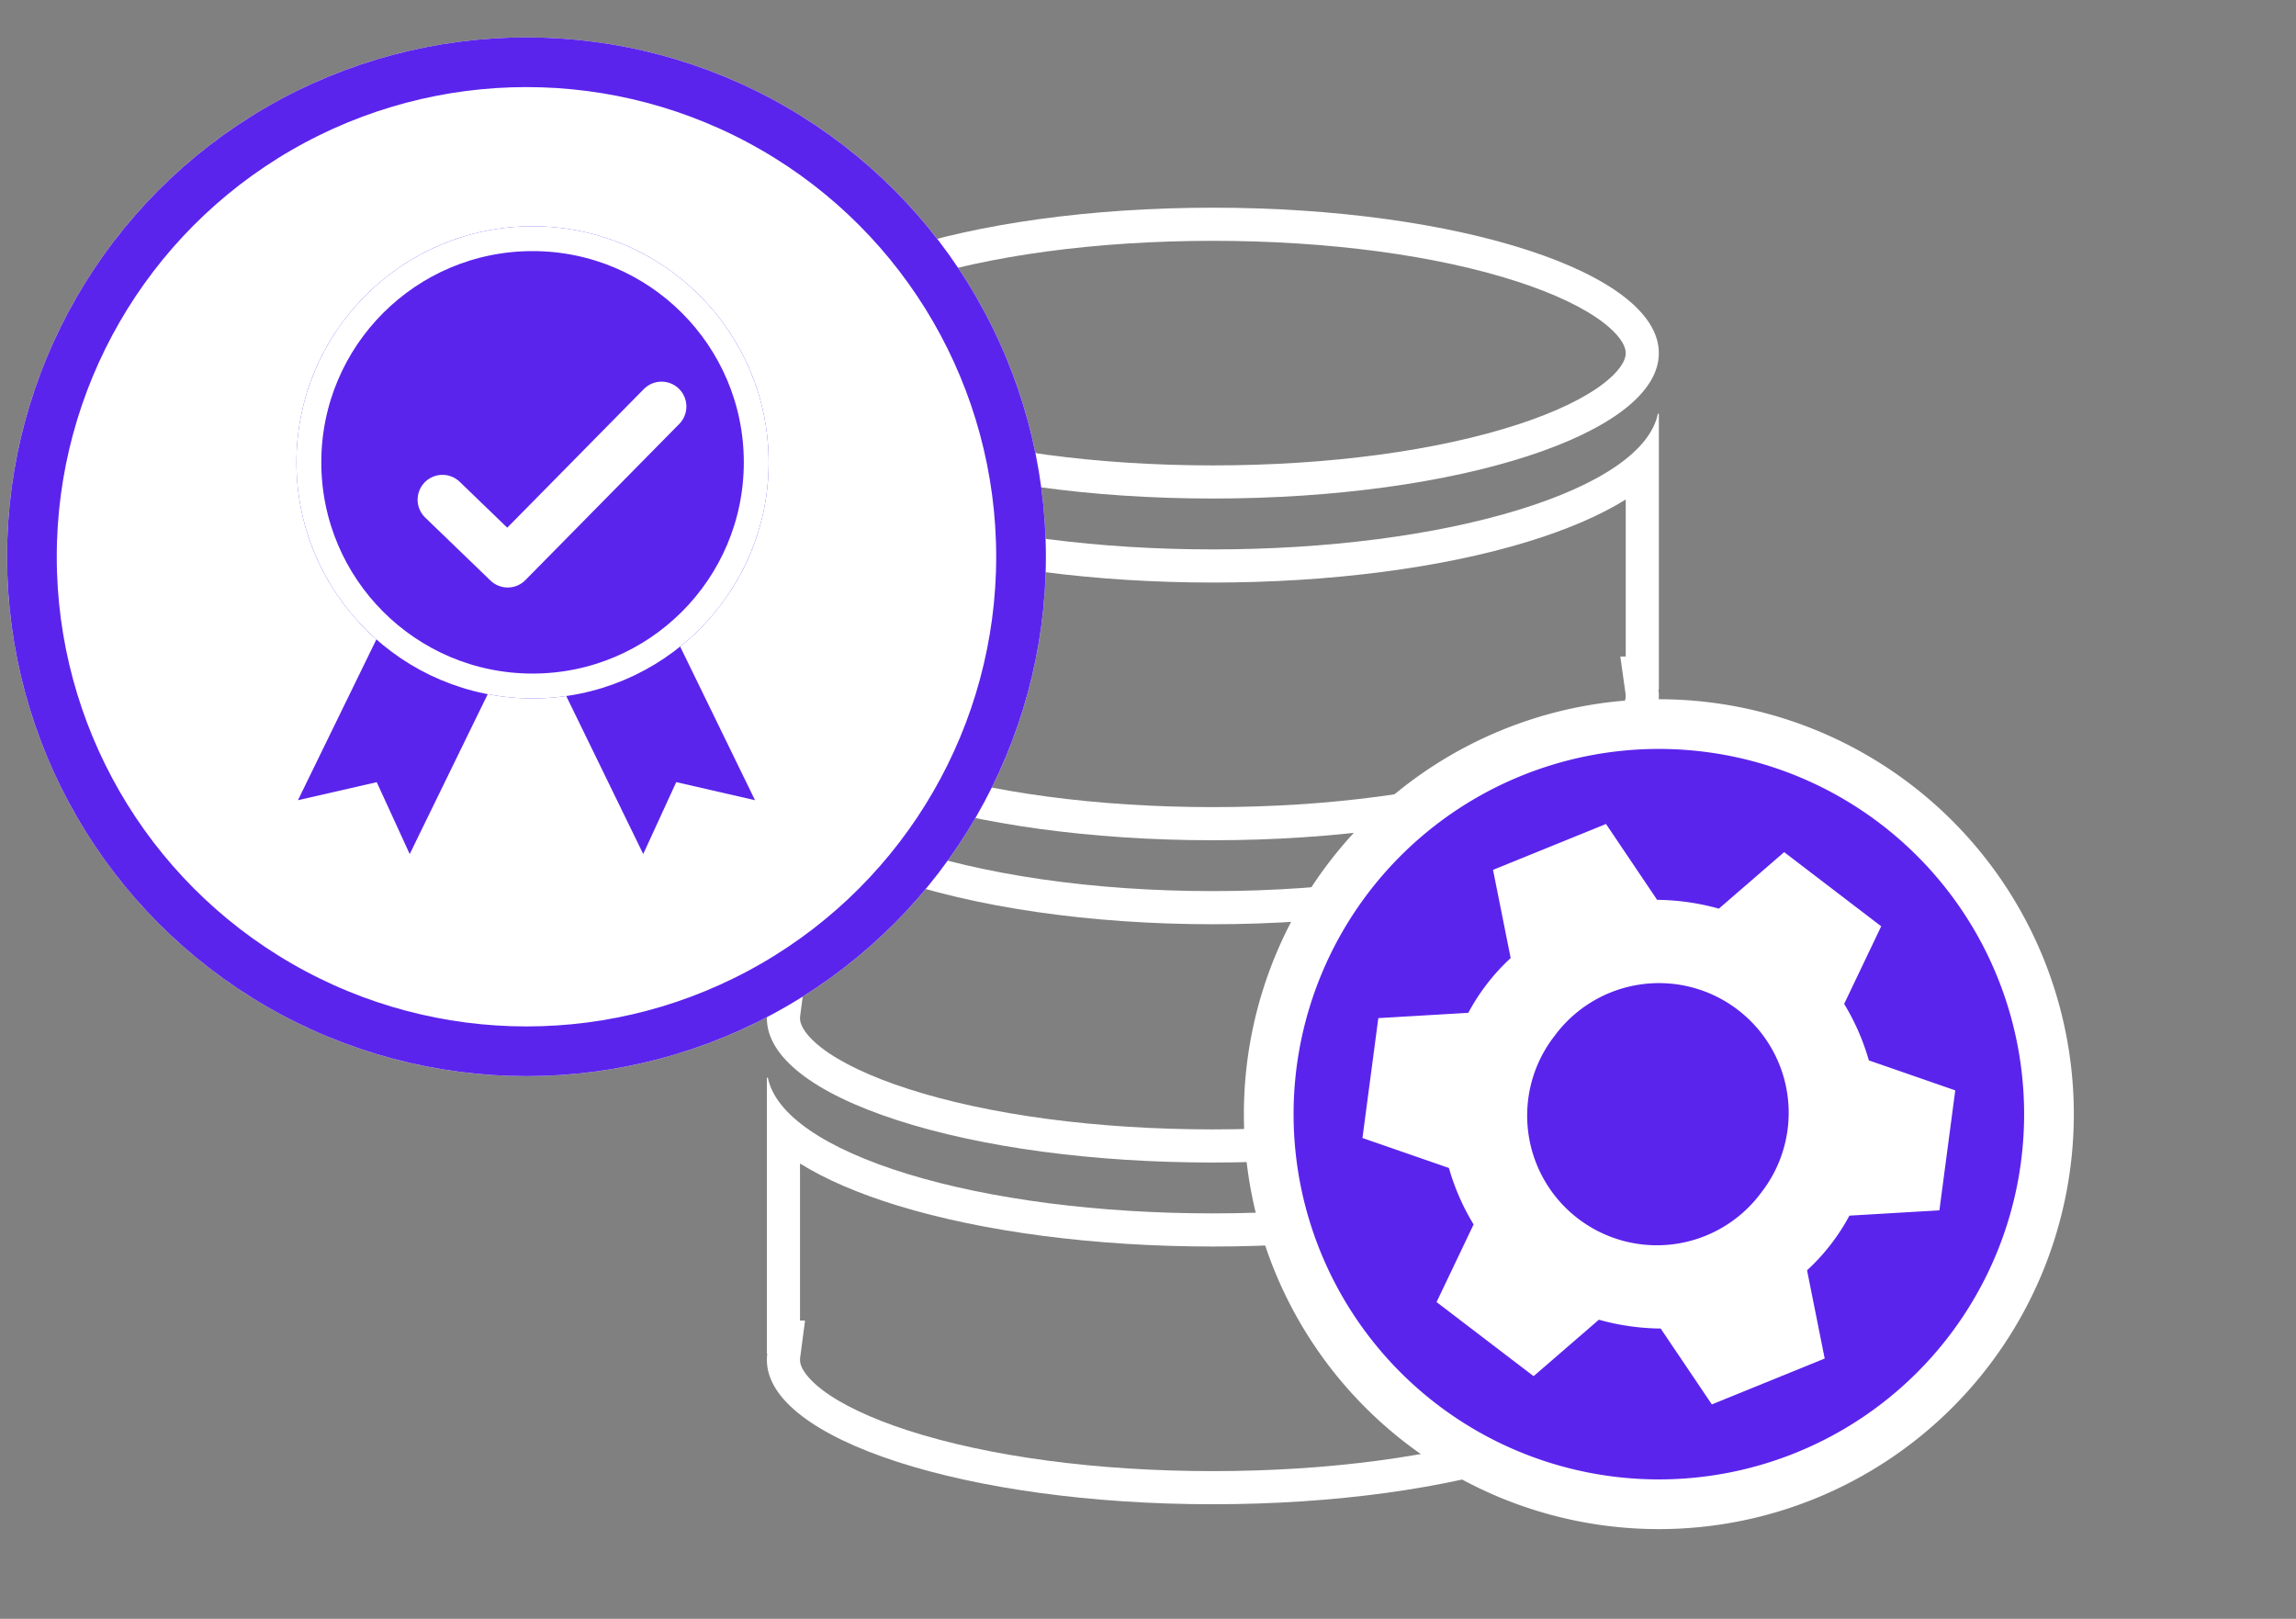
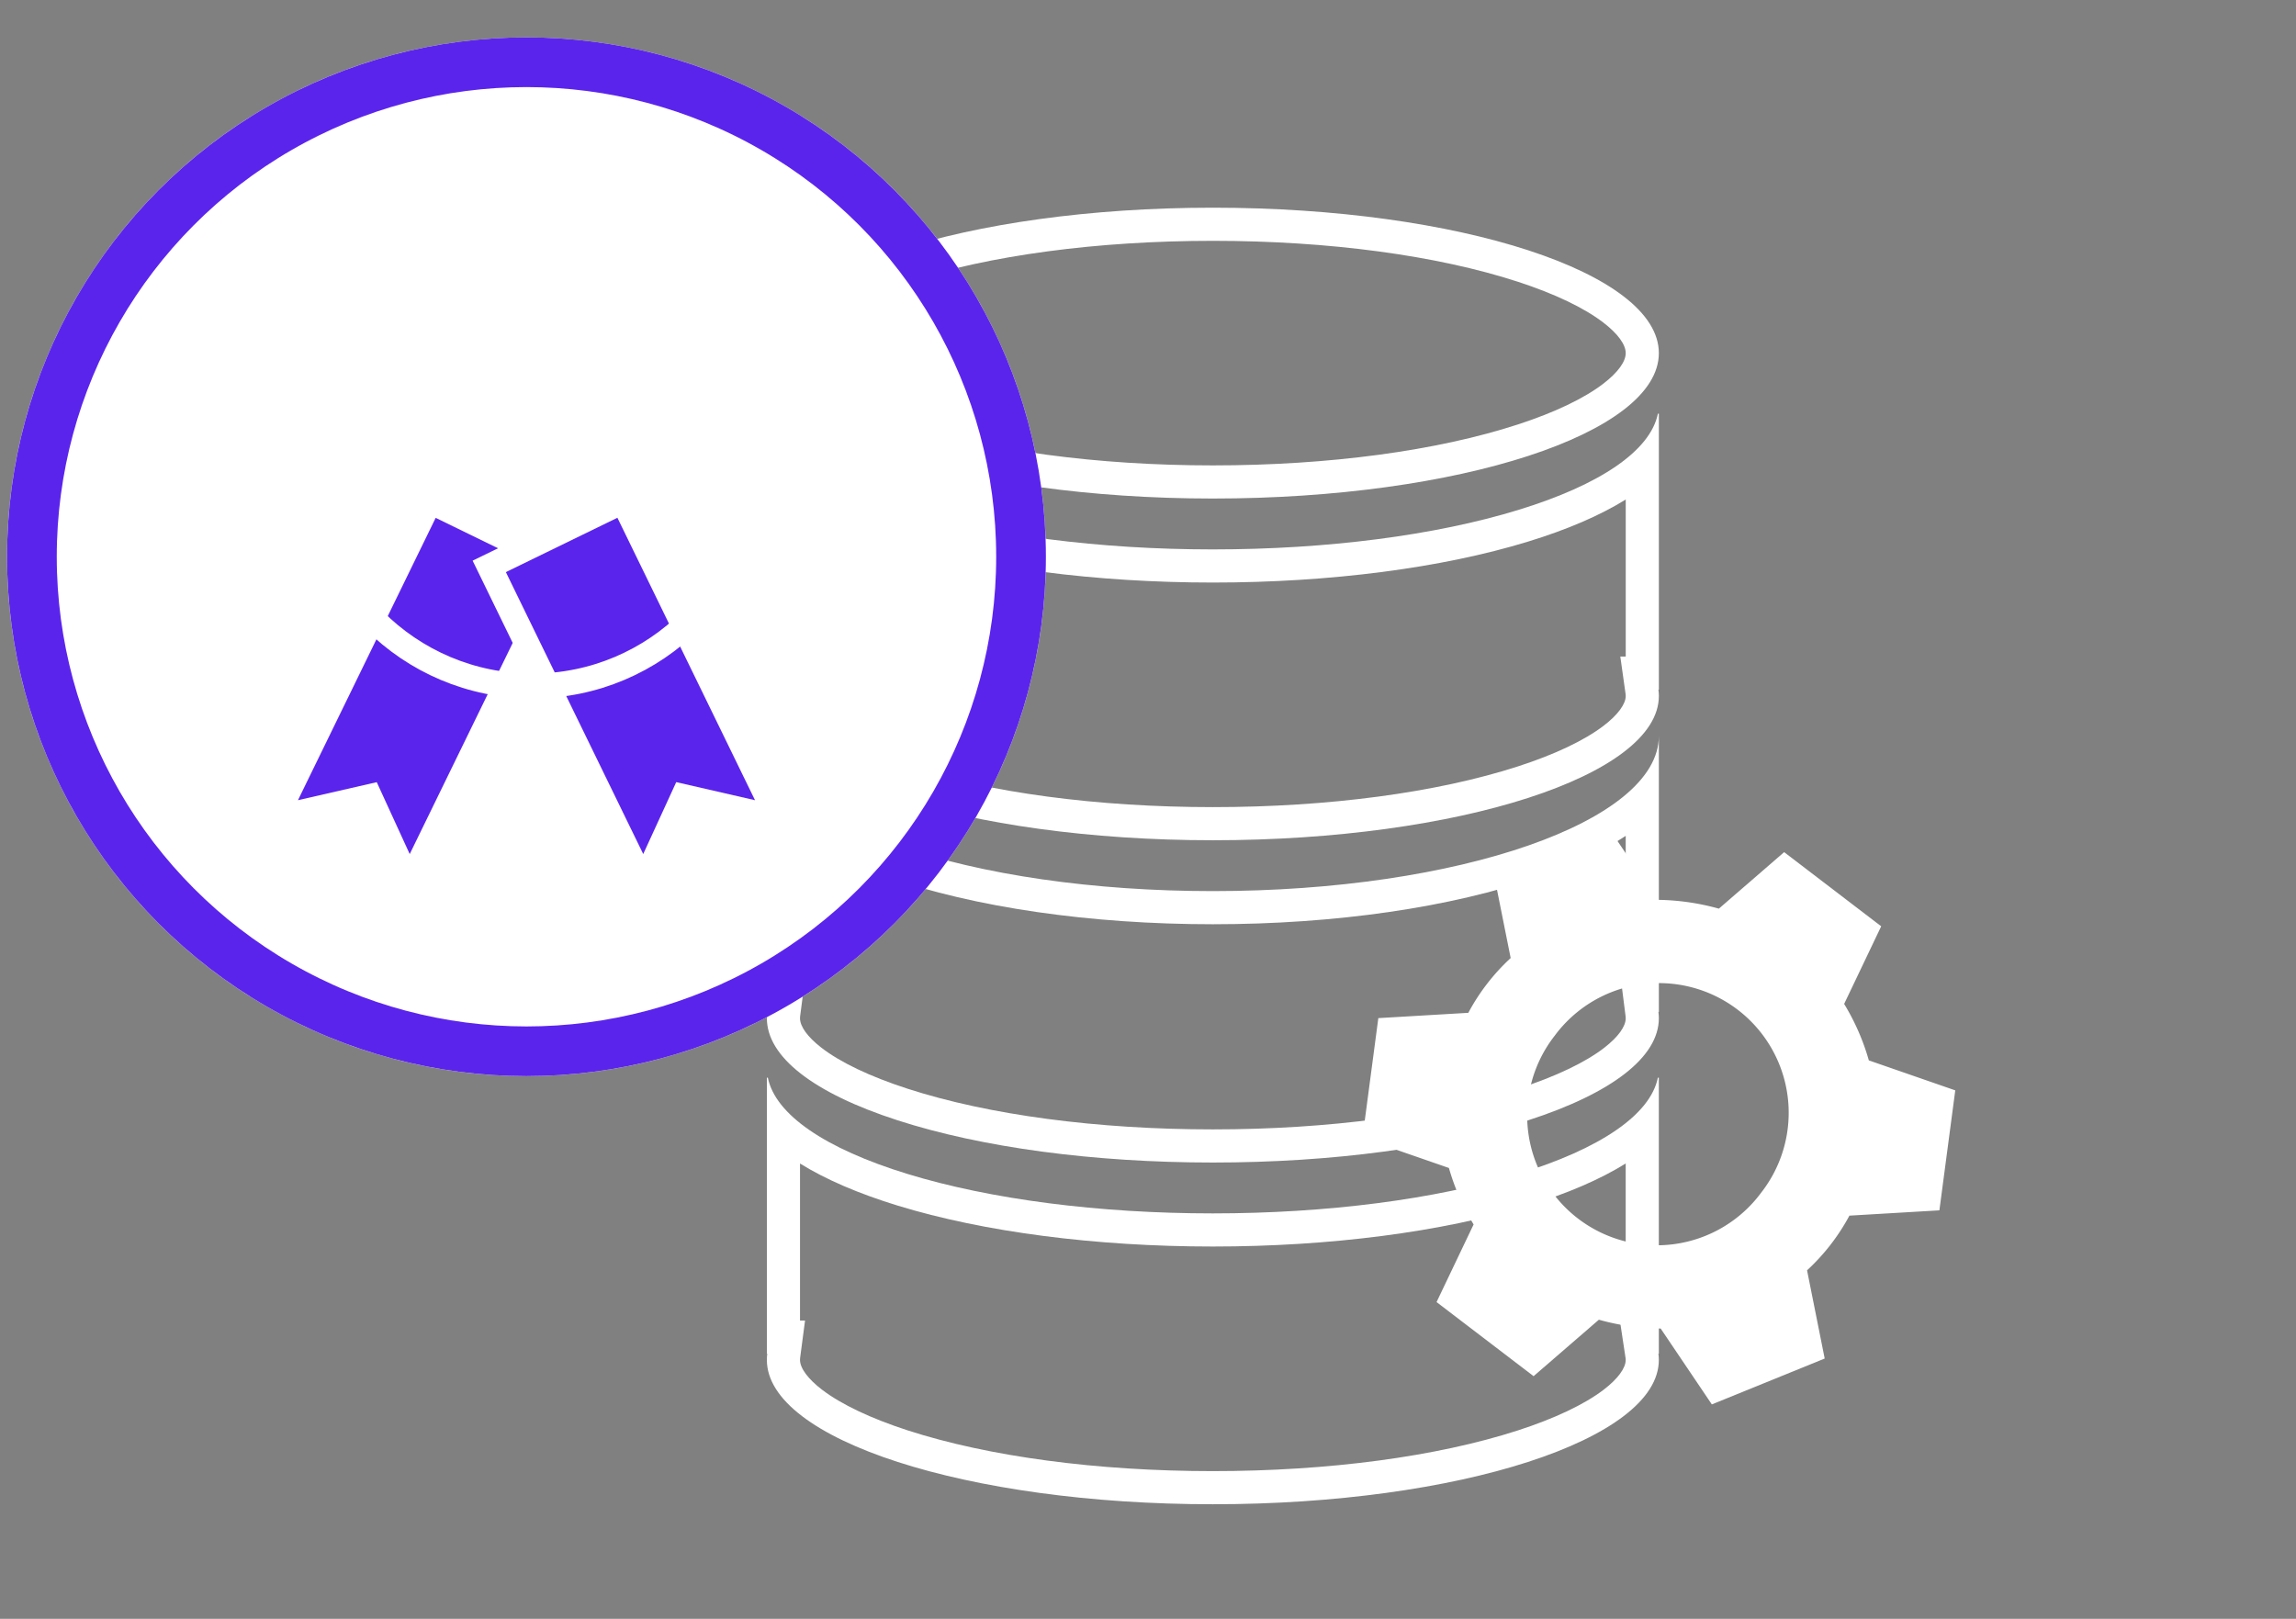
<svg xmlns="http://www.w3.org/2000/svg" id="Data_governance" data-name="Data governance" width="138.582" height="97.718" viewBox="0 0 138.582 97.718">
  <rect x="0" y="0" width="138.582" height="97.718" fill="#808080" stroke="none" />
  <defs>
    <clipPath id="clip-path">
      <path id="Path_4257" data-name="Path 4257" d="M7.107,0H131.475a7.107,7.107,0,0,1,7.107,7.107v83.5a7.107,7.107,0,0,1-7.107,7.107H7.107A7.107,7.107,0,0,1,0,90.611V7.107A7.107,7.107,0,0,1,7.107,0Z" transform="translate(494.582 938.725)" fill="none" stroke="#fff" stroke-width="2" />
    </clipPath>
    <clipPath id="clip-path-2">
      <rect id="Rectangle_1399" data-name="Rectangle 1399" width="35.782" height="35.037" fill="#fff" />
    </clipPath>
  </defs>
  <g id="Mask_Group_4076" data-name="Mask Group 4076" transform="translate(-494.582 -938.725)" clip-path="url(#clip-path)">
    <g id="Group_4332" data-name="Group 4332" transform="translate(526.854 955.979)">
      <path id="Path_4242" data-name="Path 4242" d="M5.843,0H108.089a5.843,5.843,0,0,1,5.843,5.843V74.494a5.843,5.843,0,0,1-5.843,5.843H5.843A5.843,5.843,0,0,1,0,74.494V5.843A5.843,5.843,0,0,1,5.843,0Z" fill="none" />
-       <path id="Path_4243" data-name="Path 4243" d="M5.843,0H108.089a5.843,5.843,0,0,1,5.843,5.843V74.494a5.843,5.843,0,0,1-5.843,5.843H5.843A5.843,5.843,0,0,1,0,74.494V5.843A5.843,5.843,0,0,1,5.843,0Z" fill="none" />
    </g>
    <g id="Group_4336" data-name="Group 4336" transform="translate(-190.809 -89.846)">
      <g id="Group_4333" data-name="Group 4333" transform="translate(731.677 1041.108)">
        <g id="Group_1255" data-name="Group 1255" transform="translate(0.001 52.516)">
          <g id="Subtraction_21" data-name="Subtraction 21" transform="translate(0 0)" fill="none">
            <path d="M26.917,25.748C12.075,25.748,0,21.841,0,17.039a2.876,2.876,0,0,1,.023-.379H0V0H.059C.508,2.22,3.5,4.282,8.486,5.81a65.386,65.386,0,0,0,18.431,2.38A65.4,65.4,0,0,0,45.349,5.81C50.336,4.282,53.329,2.219,53.778,0h.059V16.66h-.026a2.524,2.524,0,0,1,.026.379C53.837,21.841,41.761,25.748,26.917,25.748Z" stroke="none" />
            <path d="M 26.917 23.748 C 33.893 23.748 40.431 22.876 45.328 21.292 C 47.554 20.571 49.344 19.722 50.505 18.836 C 51.352 18.189 51.837 17.534 51.837 17.039 C 51.837 16.988 51.835 16.964 51.834 16.959 L 51.486 14.66 L 51.837 14.66 L 51.837 5.179 C 50.294 6.14 48.313 6.994 45.935 7.723 C 40.742 9.314 33.988 10.191 26.917 10.191 C 19.847 10.191 13.093 9.314 7.9 7.723 C 5.523 6.994 3.543 6.14 2 5.18 L 2 14.66 L 2.304 14.66 L 2.006 16.921 C 2.002 16.952 2 16.991 2 17.039 C 2 17.534 2.486 18.19 3.332 18.836 C 4.493 19.722 6.283 20.571 8.508 21.292 C 13.405 22.876 19.942 23.748 26.917 23.748 M 26.917 25.748 C 12.075 25.748 -3.569335831343778e-06 21.841 -3.569335831343778e-06 17.039 C -3.569335831343778e-06 16.903 0.008 16.779 0.023 16.66 L -3.569335831343778e-06 16.66 L -3.569335831343778e-06 -2.720641987252748e-06 L 0.059 -2.720641987252748e-06 C 0.508 2.22 3.501 4.282 8.486 5.81 C 13.495 7.345 20.04 8.191 26.917 8.191 C 33.795 8.191 40.34 7.345 45.349 5.81 C 50.336 4.282 53.329 2.219 53.778 -2.720641987252748e-06 L 53.837 -2.720641987252748e-06 L 53.837 16.66 L 53.811 16.66 C 53.829 16.779 53.837 16.904 53.837 17.039 C 53.837 21.841 41.761 25.748 26.917 25.748 Z" stroke="none" fill="#fff" />
          </g>
        </g>
        <g id="Group_1254" data-name="Group 1254" transform="translate(0.001 31.889)">
          <g id="Subtraction_20" data-name="Subtraction 20" transform="translate(0 0)" fill="none">
            <path d="M26.918,25.748A64.385,64.385,0,0,1,7.885,23.2C2.8,21.553,0,19.365,0,17.038a2.911,2.911,0,0,1,.024-.379H0V0C0,2.5,2.8,4.847,7.893,6.618A60.129,60.129,0,0,0,26.918,9.364c14.844,0,26.92-4.2,26.92-9.364V16.659h-.026a3,3,0,0,1,.026.379c0,2.327-2.8,4.515-7.885,6.16A64.4,64.4,0,0,1,26.918,25.748Z" stroke="none" />
            <path d="M 26.918 23.748 C 33.906 23.748 40.448 22.877 45.338 21.295 C 47.612 20.559 49.422 19.696 50.571 18.798 C 51.388 18.159 51.838 17.534 51.838 17.038 C 51.838 17.004 51.835 16.961 51.829 16.91 L 51.543 14.659 L 51.838 14.659 L 51.838 6.03 C 50.438 6.953 48.683 7.783 46.602 8.507 C 41.306 10.349 34.315 11.364 26.918 11.364 C 19.521 11.364 12.531 10.349 7.236 8.506 C 5.017 7.735 3.308 6.897 2 6.038 L 2 14.659 L 2.301 14.659 L 2.007 16.917 C 2.002 16.952 2 16.992 2 17.038 C 2 17.534 2.45 18.159 3.267 18.798 C 4.416 19.696 6.226 20.559 8.5 21.295 C 13.39 22.877 19.931 23.748 26.918 23.748 M 26.918 25.748 C 19.728 25.748 12.968 24.843 7.885 23.198 C 2.8 21.553 -3.380737325642258e-06 19.365 -3.380737325642258e-06 17.038 C -3.380737325642258e-06 16.904 0.008 16.779 0.024 16.659 L -3.380737325642258e-06 16.659 L -3.380737325642258e-06 -2.720641987252748e-06 C 0.001 2.497 2.804 4.847 7.893 6.618 C 12.983 8.389 19.739 9.364 26.918 9.364 C 41.762 9.364 53.838 5.163 53.838 -2.720641987252748e-06 L 53.838 16.659 L 53.813 16.659 C 53.831 16.798 53.838 16.923 53.838 17.038 C 53.838 19.365 51.038 21.553 45.954 23.198 C 40.87 24.843 34.109 25.748 26.918 25.748 Z" stroke="none" fill="#fff" />
          </g>
        </g>
        <g id="Subtraction_22" data-name="Subtraction 22" transform="translate(0 12.434)" fill="none">
-           <path d="M26.921,25.749C12.077,25.749,0,21.842,0,17.038a2.581,2.581,0,0,1,.027-.378H0V0H.059C.506,2.219,3.5,4.283,8.486,5.811A65.4,65.4,0,0,0,26.921,8.193,65.382,65.382,0,0,0,45.354,5.811C50.34,4.283,53.333,2.219,53.781,0h.059V16.66h-.027a2.7,2.7,0,0,1,.027.378C53.84,21.842,41.764,25.749,26.921,25.749Z" stroke="none" />
          <path d="M 26.921 23.749 C 33.897 23.749 40.435 22.876 45.331 21.292 C 47.557 20.572 49.347 19.723 50.507 18.836 C 51.354 18.19 51.84 17.534 51.84 17.038 C 51.84 17.005 51.837 16.973 51.833 16.938 L 51.513 14.66 L 51.84 14.66 L 51.84 5.181 C 50.297 6.141 48.316 6.995 45.94 7.723 C 40.746 9.316 33.991 10.193 26.921 10.193 C 19.85 10.193 13.095 9.316 7.9 7.723 C 5.523 6.995 3.543 6.142 2 5.181 L 2 14.66 L 2.34 14.66 L 2.005 16.95 C 2.003 16.967 2 16.993 2 17.038 C 2 17.534 2.486 18.189 3.333 18.836 C 4.493 19.723 6.283 20.572 8.51 21.292 C 13.406 22.876 19.945 23.749 26.921 23.749 M 26.921 25.749 C 12.077 25.749 2.747192411334254e-06 21.842 2.747192411334254e-06 17.038 C 2.747192411334254e-06 16.907 0.009 16.784 0.027 16.66 L 2.747192411334254e-06 16.66 L 2.747192411334254e-06 5.343322754924884e-06 L 0.059 5.343322754924884e-06 C 0.506 2.219 3.499 4.283 8.486 5.811 C 13.496 7.347 20.043 8.193 26.921 8.193 C 33.798 8.193 40.344 7.347 45.354 5.811 C 50.34 4.283 53.333 2.219 53.781 5.343322754924884e-06 L 53.84 5.343322754924884e-06 L 53.84 16.66 L 53.813 16.66 C 53.831 16.789 53.84 16.914 53.84 17.038 C 53.84 21.842 41.764 25.749 26.921 25.749 Z" stroke="none" fill="#fff" />
        </g>
        <g id="Path_2623" data-name="Path 2623" transform="translate(0.001)" fill="none">
          <path d="M26.919,0C41.786,0,53.838,3.93,53.838,8.778s-12.052,8.778-26.919,8.778S0,13.626,0,8.778,12.052,0,26.919,0Z" stroke="none" />
          <path d="M 26.919 2 C 19.934 2 13.394 2.878 8.504 4.472 C 6.282 5.197 4.495 6.052 3.337 6.945 C 2.475 7.61 2 8.261 2 8.778 C 2 9.295 2.475 9.946 3.337 10.611 C 4.495 11.504 6.282 12.359 8.504 13.083 C 13.394 14.678 19.934 15.556 26.919 15.556 C 33.905 15.556 40.444 14.678 45.334 13.083 C 47.557 12.359 49.344 11.504 50.502 10.611 C 51.364 9.946 51.838 9.295 51.838 8.778 C 51.838 8.261 51.364 7.61 50.502 6.945 C 49.344 6.052 47.557 5.197 45.334 4.472 C 40.444 2.878 33.905 2 26.919 2 M 26.919 3.814697265625e-06 C 41.786 3.814697265625e-06 53.838 3.93 53.838 8.778 C 53.838 13.626 41.786 17.556 26.919 17.556 C 12.052 17.556 0 13.626 0 8.778 C 0 3.93 12.052 3.814697265625e-06 26.919 3.814697265625e-06 Z" stroke="none" fill="#fff" />
        </g>
      </g>
      <g id="Group_4334" data-name="Group 4334" transform="translate(761.97 1072.279)">
-         <path id="Path_2478" data-name="Path 2478" d="M113.469,52.112A23.547,23.547,0,1,1,89.922,28.565a23.547,23.547,0,0,1,23.547,23.547" transform="translate(-66.376 -28.565)" fill="#5b24ec" stroke="#fff" stroke-width="3" />
        <g id="Group_4320" data-name="Group 4320" transform="translate(5.656 6.029)">
          <g id="Group_2299" data-name="Group 2299" clip-path="url(#clip-path-2)">
            <path id="Path_2450" data-name="Path 2450" d="M30.564,14.271a13.8,13.8,0,0,0-1.49-3.408L31.31,6.177,25.452,1.7,21.513,5.112a14.362,14.362,0,0,0-3.728-.532L14.7,0,7.881,2.77,8.946,8.094A12.505,12.505,0,0,0,6.39,11.4l-5.432.32L0,18.956l5.219,1.81a13.843,13.843,0,0,0,1.49,3.408L4.473,28.86l5.857,4.473,3.94-3.408A14.3,14.3,0,0,0,18,30.458l3.088,4.579L27.9,32.268l-1.065-5.325a12.549,12.549,0,0,0,2.557-3.3l5.431-.32.958-7.242Zm-6.5,7.987a7.828,7.828,0,1,1-12.46-9.477,7.828,7.828,0,1,1,12.46,9.477" transform="translate(0 0)" fill="#fff" />
          </g>
        </g>
      </g>
      <g id="Group_4335" data-name="Group 4335" transform="translate(685.817 1030.828)">
        <g id="Ellipse_539" data-name="Ellipse 539" transform="translate(0)" fill="#fff" stroke="#5b24ec" stroke-width="3">
          <circle cx="31.351" cy="31.351" r="31.351" stroke="none" />
          <circle cx="31.351" cy="31.351" r="29.851" fill="none" />
        </g>
        <g id="Path_4208" data-name="Path 4208" transform="translate(25.18 26.996) rotate(26)" fill="#5b24ec">
          <path d="M 0.75 22.032 L 0.75 0.75 L 9.739 0.75 L 9.739 22.015 L 5.765 18.754 L 5.293 18.367 L 4.818 18.75 L 0.75 22.032 Z" stroke="none" />
          <path d="M 1.5 1.5 L 1.5 20.463 L 5.297 17.4 L 8.989 20.429 L 8.989 1.5 L 1.5 1.5 M -4.76837158203125e-06 1.9073486328125e-06 L 10.489 1.9073486328125e-06 L 10.489 23.601 L 5.289 19.334 L -4.76837158203125e-06 23.601 L -4.76837158203125e-06 1.9073486328125e-06 Z" stroke="none" fill="#fff" />
        </g>
        <g id="Path_4209" data-name="Path 4209" transform="matrix(-0.899, 0.438, -0.438, -0.899, 47.868, 48.209)" fill="#5b24ec">
          <path d="M 0.75 22.851 L 0.75 1.569 L 4.818 4.851 L 5.293 5.234 L 5.765 4.847 L 9.739 1.586 L 9.739 22.851 L 0.75 22.851 Z" stroke="none" />
          <path d="M 1.5 22.101 L 8.989 22.101 L 8.989 3.171 L 5.297 6.201 L 1.5 3.137 L 1.5 22.101 M -2.510681042622309e-06 23.601 L 0 7.790008385200053e-05 L 5.289 4.267 L 10.489 -2.099914581776829e-06 L 10.489 23.601 L -2.510681042622309e-06 23.601 Z" stroke="none" fill="#fff" />
        </g>
        <g id="Ellipse_540" data-name="Ellipse 540" transform="translate(17.467 11.4)" fill="#5b24ec" stroke="#fff" stroke-width="1.5">
-           <circle cx="14.251" cy="14.251" r="14.251" stroke="none" />
          <circle cx="14.251" cy="14.251" r="13.501" fill="none" />
        </g>
-         <path id="Path_4210" data-name="Path 4210" d="M76.792,24l3.938,3.8,9.285-9.425" transform="translate(-50.512 3.906)" fill="none" stroke="#fff" stroke-linecap="round" stroke-linejoin="round" stroke-width="3" />
      </g>
    </g>
  </g>
</svg>